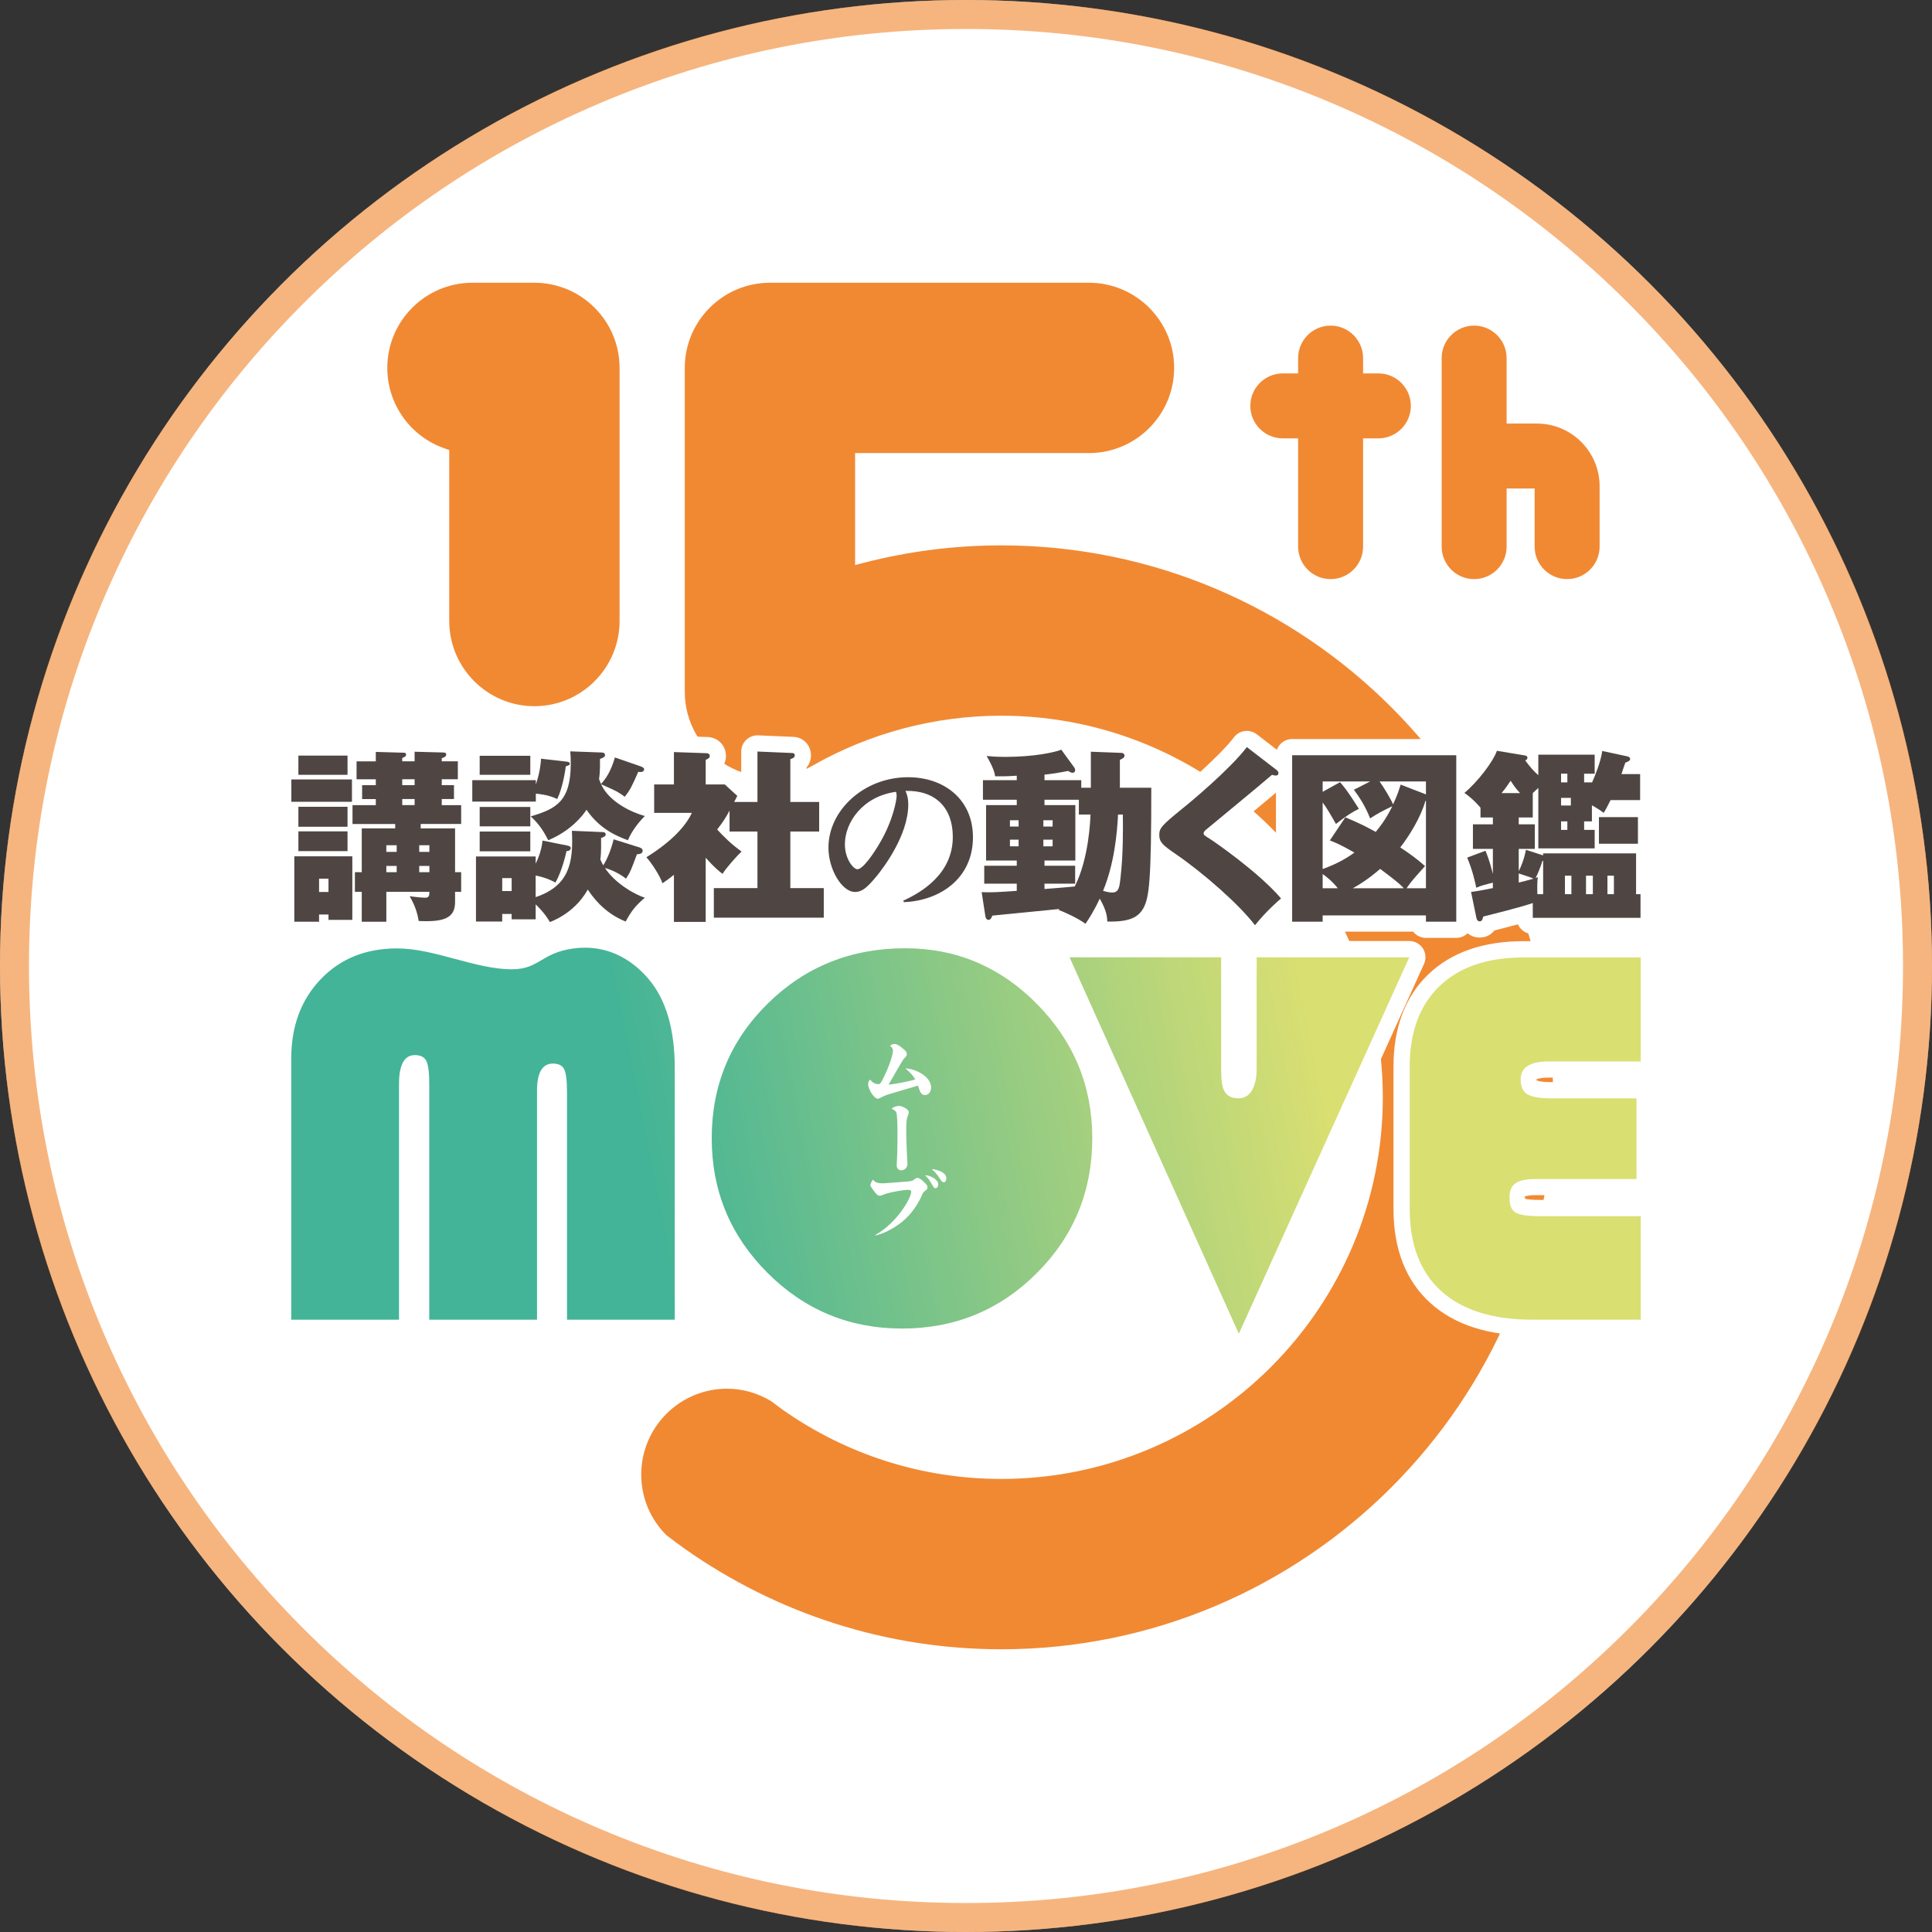
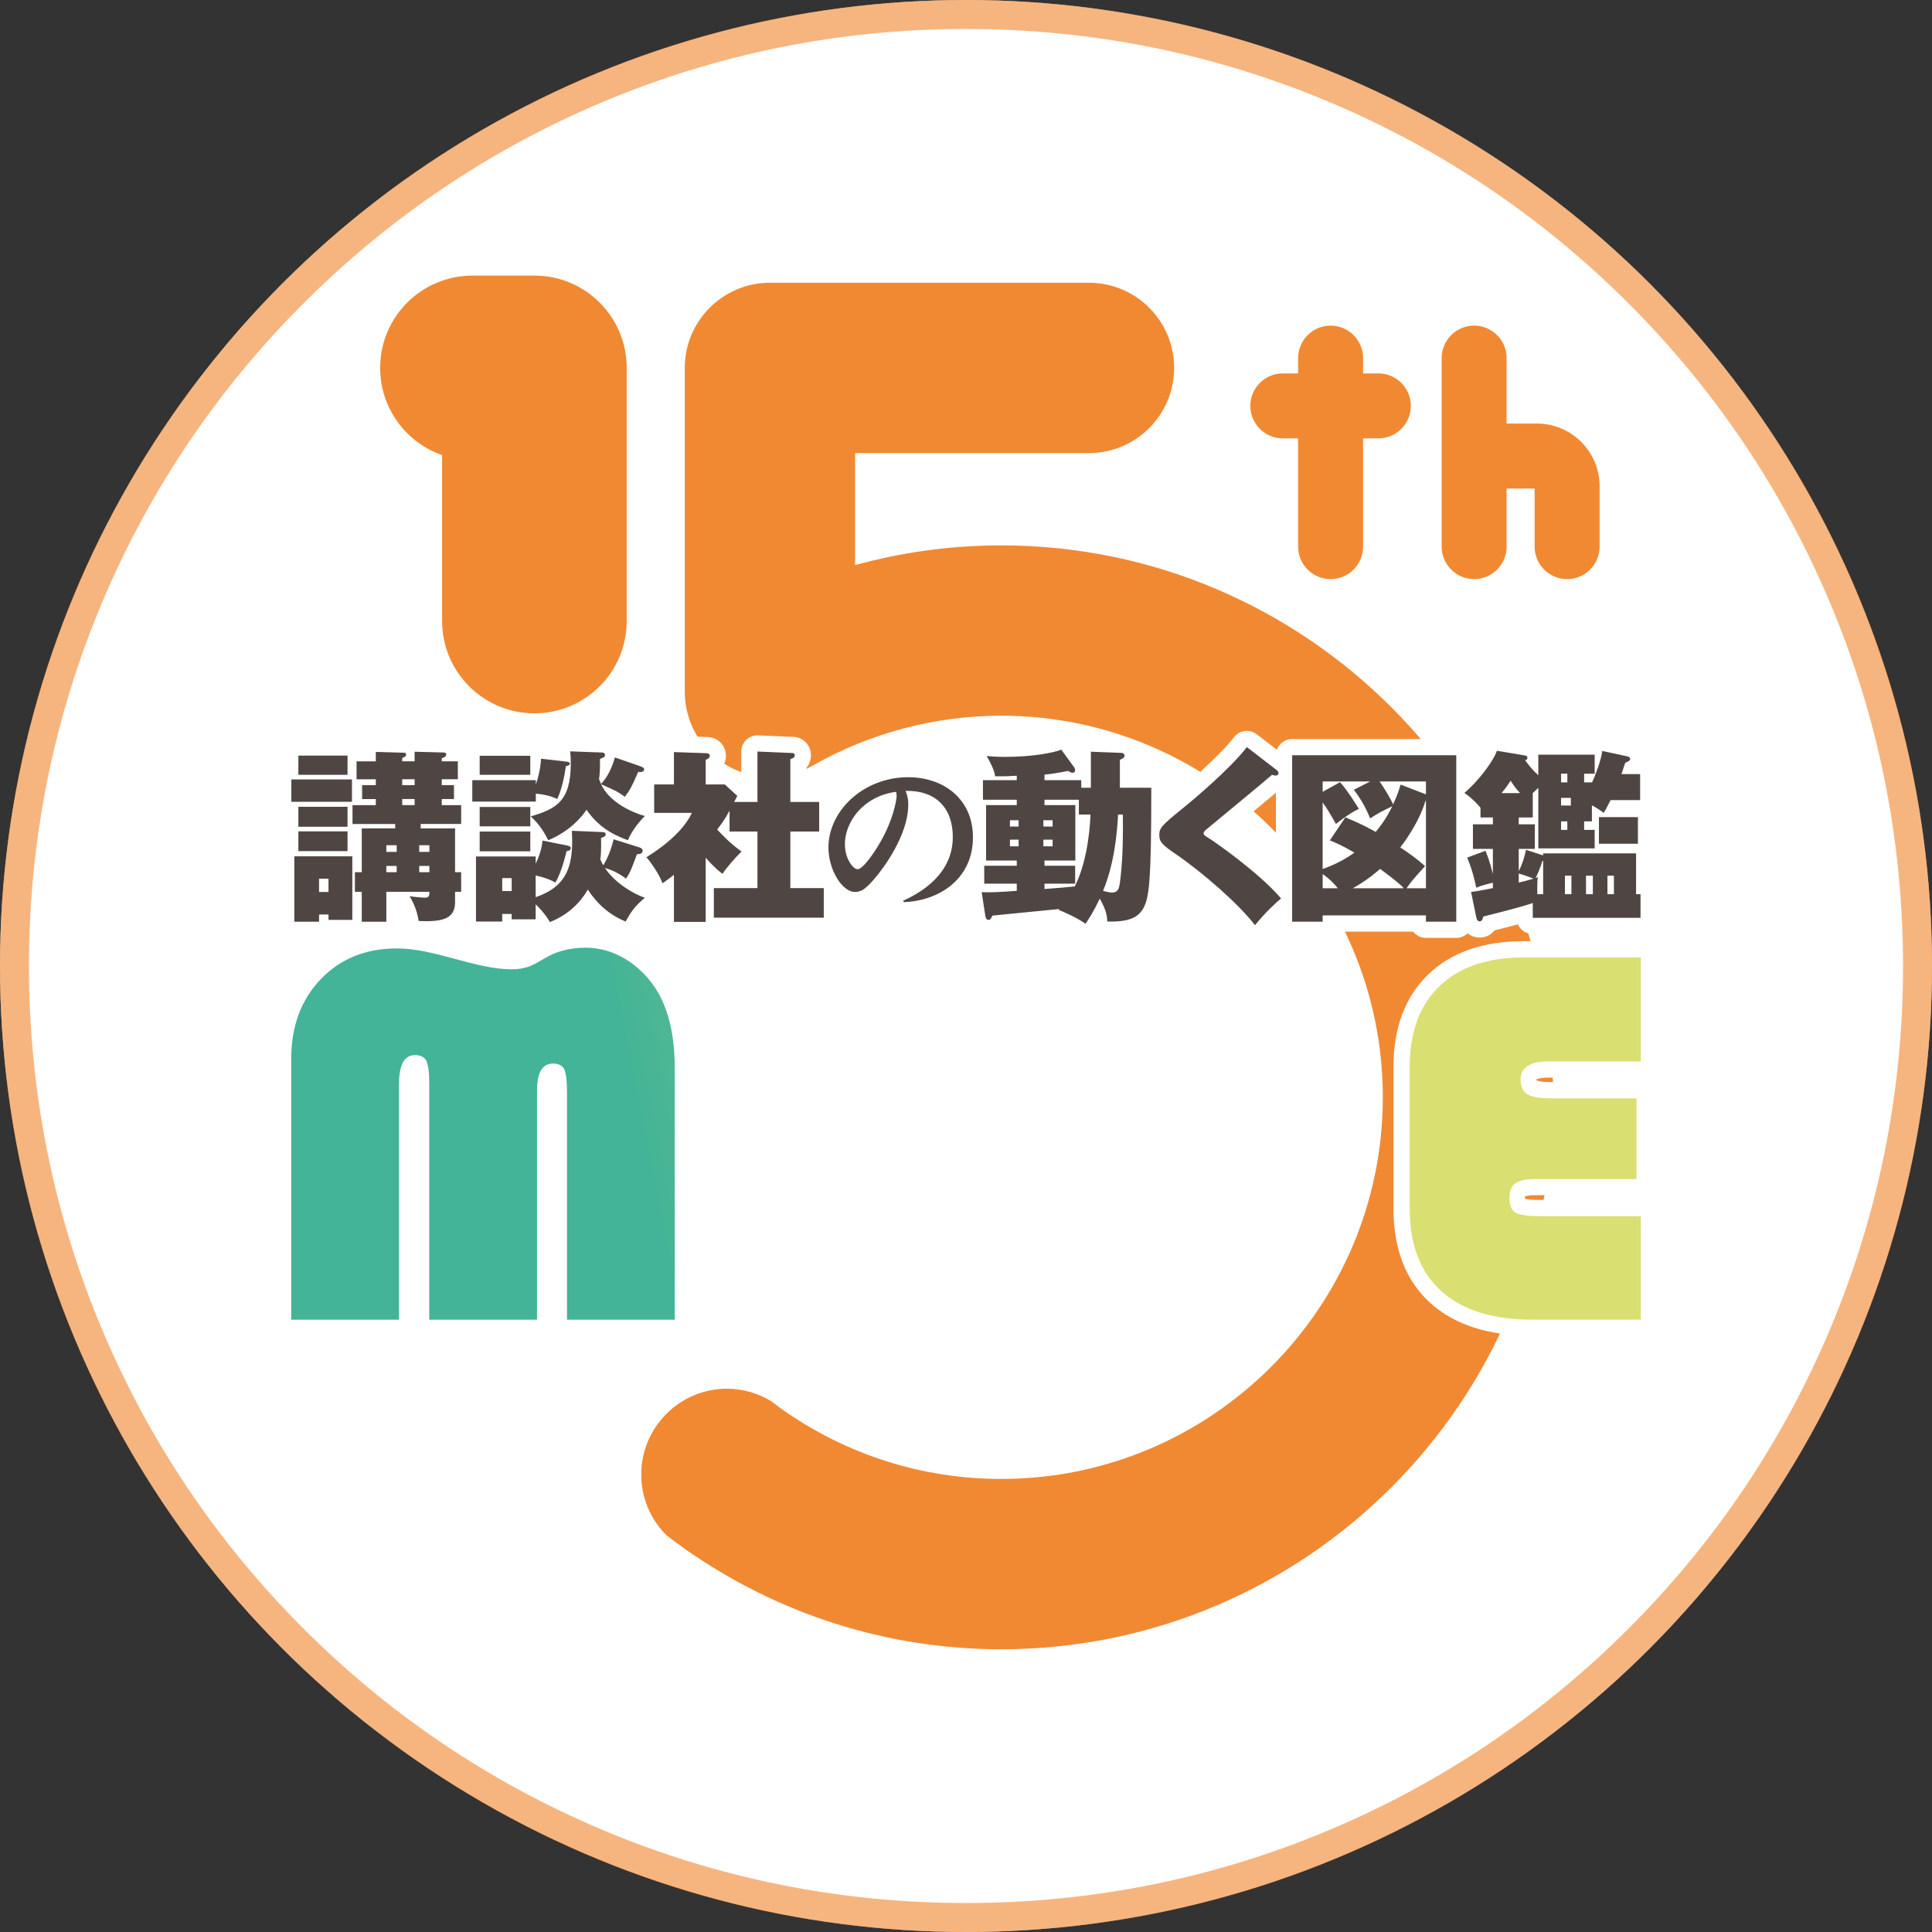
<svg xmlns="http://www.w3.org/2000/svg" xmlns:xlink="http://www.w3.org/1999/xlink" id="_レイヤー_1" data-name="レイヤー 1" version="1.1" viewBox="0 0 400 400">
  <rect x="0" y="0" width="400" height="400" fill="#333333" stroke="none" />
  <defs>
    <style>
      .cls-1 {
        fill: url(#linear-gradient);
      }

      .cls-1, .cls-2, .cls-3, .cls-4, .cls-5, .cls-6, .cls-7, .cls-8 {
        stroke-width: 0px;
      }

      .cls-9 {
        opacity: .5;
      }

      .cls-10 {
        clip-path: url(#clippath-2);
      }

      .cls-2 {
        fill: #ed6c00;
      }

      .cls-3 {
        fill: none;
      }

      .cls-11 {
        opacity: .8;
      }

      .cls-12 {
        clip-path: url(#clippath-1);
      }

      .cls-4 {
        fill: #231815;
      }

      .cls-5 {
        fill: url(#linear-gradient-2);
      }

      .cls-6 {
        fill: url(#linear-gradient-3);
      }

      .cls-13 {
        clip-path: url(#clippath);
      }

      .cls-14 {
        clip-path: url(#clippath-3);
      }

      .cls-7 {
        fill: #fff;
      }

      .cls-8 {
        fill: url(#linear-gradient-4);
      }
    </style>
    <clipPath id="clippath">
-       <path class="cls-3" d="M260.177,198.195h31.6l-35.288,77.934-35.053-77.934h31.394v21.843c0,4.155-.135,7.356,3.605,7.356,1.552,0,2.587-.981,3.101-2.315.702-1.822.642-3.105.642-5.042v-21.843" />
+       <path class="cls-3" d="M260.177,198.195h31.6l-35.288,77.934-35.053-77.934h31.394v21.843v-21.843" />
    </clipPath>
    <linearGradient id="linear-gradient" x1="-527.565" y1="576.739" x2="-526.037" y2="576.739" gradientTransform="translate(105656.658 115688.511) scale(200.181 -200.181)" gradientUnits="userSpaceOnUse">
      <stop offset="0" stop-color="#14a17d" />
      <stop offset=".288" stop-color="#14a17d" />
      <stop offset=".748" stop-color="#d0d74e" />
      <stop offset="1" stop-color="#d0d74e" />
    </linearGradient>
    <clipPath id="clippath-1">
      <path class="cls-3" d="M60.3,273.226v-54.066c0-6.702,2.036-12.178,6.101-16.427,4.067-4.251,9.339-6.374,15.824-6.374,7.695,0,16.131,4.284,23.637,4.324,5.882.028,6.079-3.42,12.958-4.324,6.682-.877,11.903,2.123,15.493,6.374,3.588,4.248,5.385,10.366,5.385,18.349v52.144h-22.307v-47.034c0-2.417-.191-4.02-.579-4.806-.382-.788-1.162-1.183-2.334-1.183-2.198,0-3.295,1.871-3.295,5.604v47.419h-22.31v-48.791c0-2.38-.2-3.973-.603-4.781-.406-.804-1.192-1.207-2.364-1.207-2.199,0-3.296,1.997-3.296,5.988v48.791h-22.309" />
    </clipPath>
    <linearGradient id="linear-gradient-2" x1="-527.567" y1="576.814" x2="-526.04" y2="576.814" gradientTransform="translate(105651.77 115698.781) scale(200.178 -200.178)" xlink:href="#linear-gradient" />
    <clipPath id="clippath-2">
      <path class="cls-3" d="M338.821,227.4v16.706h-20.86c-1.979,0-3.378.293-4.202.879-.826.588-1.238,1.574-1.238,2.968,0,1.574.424,2.611,1.265,3.103.842.495,2.563.743,5.166.743h20.746v21.427h-22.396c-8.243,0-14.54-1.969-18.899-5.909-4.36-3.934-6.539-9.621-6.539-17.058v-29.395c0-7.179,2.059-12.749,6.18-16.706,4.122-3.957,9.92-5.929,17.389-5.929h24.265v21.534h-19.099c-3.847,0-5.769,1.247-5.769,3.739,0,1.465.459,2.483,1.373,3.048.913.567,2.545.849,4.891.849h17.727" />
    </clipPath>
    <linearGradient id="linear-gradient-3" x1="-527.683" y1="576.828" x2="-526.155" y2="576.828" gradientTransform="translate(110654.427 121155.143) scale(209.629 -209.629)" xlink:href="#linear-gradient" />
    <clipPath id="clippath-3">
-       <path class="cls-3" d="M187.41,196.328c10.621,0,19.733,3.866,27.335,11.591,7.601,7.731,11.4,16.98,11.4,27.747,0,10.955-3.829,20.257-11.48,27.913-7.658,7.656-16.963,11.484-27.914,11.484-10.879,0-20.164-3.848-27.859-11.54-7.691-7.692-11.536-16.977-11.536-27.858,0-10.989,3.874-20.293,11.619-27.91,7.747-7.617,17.227-11.428,28.436-11.428" />
-     </clipPath>
+       </clipPath>
    <linearGradient id="linear-gradient-4" x1="-527.566" y1="576.775" x2="-526.038" y2="576.775" gradientTransform="translate(105649.588 115687.429) scale(200.17 -200.17)" xlink:href="#linear-gradient" />
  </defs>
  <g>
    <circle class="cls-7" cx="200" cy="200" r="200" />
    <g class="cls-9">
      <path class="cls-2" d="M200,6c26.192,0,51.598,5.128,75.512,15.243,23.101,9.771,43.848,23.76,61.667,41.578,17.819,17.819,31.807,38.566,41.578,61.667,10.115,23.913,15.243,49.319,15.243,75.512,0,26.192-5.128,51.598-15.243,75.512-9.771,23.101-23.76,43.848-41.578,61.667-17.819,17.819-38.566,31.808-61.667,41.578-23.913,10.115-49.319,15.243-75.512,15.243s-51.598-5.128-75.512-15.243c-23.101-9.771-43.849-23.76-61.667-41.578-17.819-17.819-31.808-38.566-41.578-61.667-10.115-23.913-15.243-49.319-15.243-75.512,0-26.192,5.128-51.598,15.243-75.512,9.771-23.101,23.76-43.848,41.578-61.667,17.818-17.819,38.566-31.807,61.667-41.578,23.913-10.115,49.319-15.243,75.512-15.243M200,0C89.543,0,0,89.543 0,200,0,310.457,89.543,400,200,400c110.457,0,200-89.543,200-200C400,89.543,310.457,0,200,0h0Z" />
    </g>
  </g>
  <g class="cls-11">
    <g>
      <g>
        <path class="cls-2" d="M140.855,321.83c-1.346-.948-2.646-1.953-3.949-2.956,1.164,1.166,2.519,2.117,3.949,2.956Z" />
        <path class="cls-7" d="M140.107,323.105c-1.729-1.013-3.121-2.058-4.247-3.187l1.946-2.217c1.409,1.083,2.633,2.027,3.9,2.919l-1.599,2.486Z" />
      </g>
      <g>
        <path class="cls-2" d="M207.286,111.434c-9.733,0-19.405,1.234-28.769,3.639v-19.792h46.944c10.555,0,19.11-8.556,19.11-19.111s-8.556-19.111-19.11-19.111h-66.056c-10.554,0-19.11,8.556-19.11,19.111v67.084c0,6.813,3.627,13.111,9.52,16.53,5.894,3.419,13.165,3.441,19.076.06,11.659-6.666,24.936-10.189,38.395-10.189,42.75,0,77.531,34.781,77.531,77.532,0,42.751-34.781,77.532-77.531,77.532-16.451,0-31.693-5.188-44.255-13.96-.818-.572-1.601-1.19-2.395-1.792-2.945-1.829-6.388-2.934-10.109-2.934-10.63,0-19.246,8.617-19.246,19.246,0,5.308,2.15,10.113,5.625,13.595,1.303,1.003,2.603,2.008,3.949,2.956,18.825,13.254,41.71,21.111,66.431,21.111,63.827,0,115.754-51.927,115.754-115.754s-51.927-115.753-115.754-115.753Z" />
        <path class="cls-7" d="M207.287,344.42c-24.15,0-47.416-7.394-67.284-21.381-1.299-.918-2.561-1.885-3.822-2.858l-.32-.263c-3.906-3.912-6.057-9.111-6.057-14.64,0-11.427,9.296-20.723,20.723-20.723,3.796,0,7.564,1.091,10.89,3.155l.684.514c.586.45,1.169.898,1.778,1.322,12.824,8.958,27.836,13.693,43.409,13.693,41.936,0,76.052-34.115,76.052-76.052s-34.115-76.055-76.052-76.055c-13.202,0-26.228,3.456-37.664,9.992-6.348,3.629-14.224,3.606-20.55-.064-6.328-3.672-10.257-10.494-10.257-17.807v-67.085c0-11.354,9.235-20.59,20.59-20.59h66.054c11.354,0,20.59,9.235,20.59,20.59s-9.235,20.59-20.59,20.59h-45.467v16.421c8.938-2.139,18.11-3.225,27.294-3.225,64.642,0,117.232,52.589,117.232,117.232s-52.589,117.232-117.232,117.232ZM150.526,287.512c-9.796,0-17.766,7.971-17.766,17.766,0,4.74,1.845,9.198,5.191,12.55,1.264.956,2.489,1.9,3.756,2.792,19.366,13.635,42.046,20.844,65.581,20.844,63.011,0,114.275-51.264,114.275-114.275s-51.264-114.275-114.275-114.275c-9.567,0-19.123,1.21-28.405,3.591l-1.845.473v-23.174h48.423c9.723,0,17.634-7.91,17.634-17.634s-7.91-17.634-17.634-17.634h-66.054c-9.723,0-17.634,7.91-17.634,17.634v67.085c0,6.262,3.366,12.105,8.785,15.249,5.422,3.147,12.166,3.164,17.599.058,11.883-6.793,25.414-10.384,39.13-10.384,43.565,0,79.008,35.443,79.008,79.011,0,43.565-35.443,79.008-79.008,79.008-16.182,0-31.777-4.919-45.1-14.224-.644-.45-1.264-.924-1.888-1.403l-.557-.424c-2.743-1.695-5.967-2.633-9.215-2.633Z" />
      </g>
    </g>
    <g>
      <g>
        <polyline class="cls-2" points="110.644 128.578 110.644 76.17 97.819 76.17" />
        <polygon class="cls-7" points="112.123 128.578 109.167 128.578 109.167 77.648 97.818 77.648 97.818 74.692 112.123 74.692 112.123 128.578" />
      </g>
      <g>
        <path class="cls-2" d="M110.643,147.688c-10.554,0-19.111-8.556-19.111-19.111v-34.355c-7.465-2.6-12.825-9.7-12.825-18.052,0-10.554,8.556-19.111,19.111-19.111h12.825c10.554,0,19.111,8.556,19.111,19.111v52.407c0,10.554-8.556,19.111-19.111,19.111Z" />
-         <path class="cls-7" d="M110.642,149.167c-11.352,0-20.587-9.235-20.587-20.59v-33.333c-7.714-3.138-12.827-10.673-12.827-19.074,0-11.354,9.235-20.59,20.59-20.59h12.824c11.354,0,20.59,9.235,20.59,20.59v52.407c0,11.354-9.235,20.59-20.59,20.59ZM97.818,58.536c-9.723,0-17.634,7.91-17.634,17.634,0,7.5,4.755,14.192,11.834,16.655l.993.346v35.406c0,9.723,7.91,17.634,17.631,17.634,9.723,0,17.634-7.91,17.634-17.634v-52.407c0-9.723-7.91-17.634-17.634-17.634h-12.824Z" />
      </g>
    </g>
    <g>
      <g>
        <polygon class="cls-7" points="291.776 198.181 291.775 198.181 291.775 198.182 291.776 198.181" />
        <polygon class="cls-7" points="221.435 198.181 221.435 198.181 221.436 198.181 221.435 198.181" />
        <polygon class="cls-7" points="339.689 273.211 339.696 273.211 339.696 273.21 339.689 273.211" />
        <polygon class="cls-7" points="339.696 198.215 339.695 198.215 339.696 198.219 339.696 198.215" />
        <polygon class="cls-7" points="139.693 273.211 139.696 273.211 139.696 273.211 139.693 273.211" />
        <rect class="cls-7" x="58.42" y="163.682" width="16.883" height="10.844" rx="3.355" ry="3.355" />
        <rect class="cls-7" x="58.42" y="153.081" width="16.883" height="10.688" rx="3.355" ry="3.355" />
        <rect class="cls-7" x="56.965" y="158.018" width="19.256" height="11.34" rx="3.355" ry="3.355" />
        <path class="cls-7" d="M74.895,194.183c-1.851,0-3.352-1.501-3.352-3.352v-3.461c-.857-.609-1.415-1.608-1.415-2.737v-4.053c0-1.129.557-2.128,1.415-2.737v-4.221c-1.132-.537-1.914-1.692-1.914-3.028v-3.903c0-1.299.739-2.428,1.822-2.985-.606-.606-.982-1.443-.982-2.37v-3.713c0-1.851,1.501-3.352,3.352-3.352h.935c.17-.372.41-.713.71-1.005.626-.609,1.464-.947,2.336-.947.032,0,5.531.156,5.531.156.419,0,.791.038,1.129.107.43-.196.898-.297,1.377-.297.029,0,5.863.15,5.863.15,1.758,0,2.919.805,3.525,1.865,1.643.214,2.913,1.62,2.913,3.323v3.713c0,.831-.303,1.591-.803,2.177v.39c.898.603,1.49,1.625,1.49,2.789v3.903c0,1.06-.491,2.004-1.259,2.618v4.749c.768.615,1.259,1.559,1.259,2.618v4.053c0,1.065-.497,2.012-1.27,2.627-.156,3.216-1.972,6.81-9.287,6.81-.549,0-1.132-.014-1.747-.043-1.602-.075-2.927-1.276-3.161-2.864-.009-.064-.017-.124-.029-.188-.075,1.784-1.547,3.207-3.349,3.207h-5.09Z" />
        <path class="cls-7" d="M60.931,194.183c-1.851,0-3.352-1.501-3.352-3.352v-13.543c0-1.851,1.501-3.352,3.352-3.352h12.013c1.851,0,3.352,1.501,3.352,3.352v13.162c0,1.851-1.501,3.352-3.352,3.352h-4.934c-.124,0-.245-.006-.364-.02-.473.257-1.016.401-1.591.401h-5.124Z" />
        <rect class="cls-7" x="58.42" y="168.769" width="16.883" height="10.803" rx="3.355" ry="3.355" />
        <rect class="cls-7" x="95.956" y="168.809" width="17.189" height="10.803" rx="3.355" ry="3.355" />
        <path class="cls-7" d="M129.994,177.314c-.398,0-.803-.075-1.195-.219l1.195-3.135-1.311,3.089c-1.599-.606-4.475-1.703-7.252-4.279-1.542,1.455-3.73,3.083-6.652,4.29-.416.167-.849.254-1.276.254-1.236,0-2.414-.687-2.997-1.853-.543-1.086-1.426-2.668-2.852-3.926-.912-.803-1.316-2.044-1.057-3.233s1.149-2.142,2.315-2.489c4.296-1.282,5.901-1.761,5.901-7.772,0-.912-.023-1.53-.087-2.119-.104-.97.214-1.934.878-2.644.635-.687,1.524-1.074,2.454-1.074.04,0,6.438.237,6.438.237,1.328,0,2.258.433,2.899,1.034.341.006.687.069,1.016.185l5.393,1.871c2.65,1.097,2.91,2.979,2.91,3.742,0,1.565-.878,2.864-2.223,3.499-.485,1.074-.872,1.848-1.299,2.546.427.167.837.3,1.201.398,1.155.312,2.056,1.218,2.362,2.373.306,1.161-.023,2.39-.872,3.233-1.288,1.282-2.235,2.616-2.806,3.955-.543,1.27-1.778,2.038-3.083,2.038Z" />
        <path class="cls-7" d="M113.849,194.258c-.736,0-1.458-.245-2.044-.696-.289.081-.592.124-.904.124,0,0-5.133-.003-5.214-.009-.499.297-1.086.468-1.709.468h-5.436c-1.851,0-3.352-1.501-3.352-3.352v-13.468c0-1.851,1.501-3.352,3.352-3.352h10.41c.014-.115.023-.214.035-.297.098-.935.589-1.787,1.348-2.344.58-.424,1.276-.65,1.983-.65.219,0,.439.02.658.064l2.177.436c.144-.572.442-1.103.866-1.533.632-.638,1.49-.993,2.382-.993.046,0,6.533.271,6.536.271,1.285,0,2.442.647,3.135,1.651l5.335,1.674c1.833.598,2.997,2.102,2.997,3.848,0,.297-.069,2.364-1.963,3.456-.456,1.21-.756,1.949-1.097,2.624.43.208.829.37,1.166.476,1.161.361,2.035,1.325,2.284,2.517.248,1.189-.17,2.422-1.091,3.219-1.64,1.415-2.154,2.053-3.233,4.016-.603,1.1-1.747,1.735-2.936,1.735-.419,0-.843-.078-1.253-.243-2.442-.984-4.616-2.428-6.501-4.31-2.249,2.31-4.738,3.655-6.698,4.432-.401.159-.82.234-1.233.234Z" />
        <rect class="cls-7" x="95.956" y="163.716" width="17.189" height="10.728" rx="3.355" ry="3.355" />
        <rect class="cls-7" x="95.956" y="153.121" width="17.189" height="10.647" rx="3.355" ry="3.355" />
        <path class="cls-7" d="M97.781,169.317c-1.853,0-3.355-1.501-3.355-3.355v-4.434c0-1.853,1.501-3.355,3.355-3.355h10.763c.087-.595.11-1.01.121-1.253.046-.924.473-1.79,1.178-2.39.612-.514,1.38-.797,2.171-.797.127,0,5.768.635,5.768.635,2.523.45,3.551,2.183,3.551,3.713,0,.704-.185,1.784-1.12,2.662-.289,1.611-.843,4.042-1.79,6.092-.566,1.224-1.778,1.946-3.043,1.946-.45,0-.901-.092-1.334-.283-.208-.087-.416-.179-.641-.266-.612.664-1.49,1.086-2.465,1.086h-13.159Z" />
        <path class="cls-7" d="M139.526,194.226c-1.853,0-3.355-1.501-3.355-3.355v-4.896c-.999-.341-1.882-1.062-2.206-2.067-.294-.907-1.721-3.176-2.633-4.192-.664-.739-.964-1.732-.826-2.72.144-.982.716-1.853,1.559-2.373,1.703-1.051,3.06-2.05,4.146-2.968h-.779c-1.853,0-3.355-1.501-3.355-3.355v-5.895c0-1.853,1.501-3.355,3.355-3.355h.739v-3.343c0-.907.37-1.778,1.028-2.414.624-.6,1.461-.941,2.327-.941.04,0,6.813.237,6.819.237,2.206,0,3.955,1.686,3.955,3.926,0,.508-.115,1.484-.837,2.408v.127h.583c.837,0,1.64.312,2.258.878l1.161,1.057v-5.387c0-.912.375-1.79,1.034-2.419.629-.6,1.461-.935,2.321-.935.046,0,7.298.312,7.304.312,2.09,0,3.776,1.651,3.776,3.845,0,.826-.271,1.755-.918,2.529v3.759h2.616c1.853,0,3.355,1.501,3.355,3.355v6.12c0,1.853-1.501,3.355-3.355,3.355h-2.616v4.994h3.574c1.853,0,3.355,1.501,3.355,3.355v6.12c0,1.853-1.501,3.355-3.355,3.355h-22.178c-.6.549-1.397.883-2.269.883h-6.582Z" />
        <path class="cls-7" d="M187.127,190.13c-1.403,0-2.665-.878-3.15-2.203l-.113-.309c-.598-1.643.165-3.47,1.755-4.198,5.581-2.555,8.294-5.875,8.294-10.151,0-2.714-.846-4.518-2.567-5.442-.497,6.219-4.518,12.212-6.981,15.344-2.18,2.694-4.183,4.85-7.342,4.85-5.072,0-8.86-6.617-8.86-12.532,0-9.718,9.085-17.928,19.842-17.928,9.882,0,16.782,6.49,16.782,15.786,0,11.08-9.091,16.467-17.538,16.779-.04.003-.084.003-.124.003ZM180.951,169.419c-1.634,1.4-2.543,3.257-2.662,4.989.312-.471.638-.996.961-1.556.725-1.23,1.276-2.39,1.7-3.433Z" />
        <path class="cls-7" d="M224.741,194.605c-.693,0-1.371-.214-1.943-.621-1.302-.927-3.28-1.853-4.457-2.324,0,0-9.709.967-11.022,1.097-.866.826-1.859,1.042-2.665,1.042-1.504,0-3.436-.909-3.938-3.473l-.788-5.104c-.127-.814.052-1.643.494-2.327v-3.658c0-.563.139-1.094.384-1.559v-10.113c-.41-.554-.65-1.241-.65-1.983v-4.056c0-1.172.6-2.203,1.51-2.8-.092-.173-.196-.358-.309-.557-.618-1.091-.577-2.437.11-3.487.624-.953,1.683-1.519,2.806-1.519.113,0,.228.006.344.017.768.081,1.677.173,3.56.173,5.39,0,9.334-.857,10.307-1.247.407-.165.829-.243,1.25-.243,1.045,0,2.064.491,2.708,1.377l.514.704c.156-.266.346-.511.572-.728.626-.6,1.458-.935,2.324-.935.043,0,6.141.234,6.141.234,2.829,0,4.175,2.053,4.175,3.961,0,.984-.32,1.836-.956,2.543v.725h3.153c1.851,0,3.352,1.501,3.352,3.352,0,20.137-.416,23.575-2.061,26.563-1.813,3.164-4.717,4.495-9.732,4.495l-.745-.009c-.722-.017-1.389-.263-1.929-.667-.497.557-1.166.938-1.911,1.074-.199.035-.396.052-.595.052Z" />
        <path class="cls-7" d="M259.792,194.907c-1.034-.012-2.004-.497-2.627-1.316-2.893-3.805-9.983-10.133-15.798-14.112-2.529-1.755-4.706-3.257-4.706-6.629,0-3.158,1.773-4.596,6.057-8.078,2.402-1.9,9.816-8.257,12.76-12.125.537-.71,1.34-1.178,2.223-1.293.15-.023.3-.035.445-.035.733,0,1.455.243,2.044.699l6.161,4.746c1.415,1.195,1.692,2.448,1.692,3.308,0,2.067-1.571,3.707-3.626,3.84-2.079,1.761-6.063,5.052-8.961,7.448-.393.323-.768.635-1.114.918,3.297,2.344,9.654,7.125,13.43,11.554,1.201,1.403,1.034,3.516-.364,4.717-.774.67-2.823,2.442-4.96,5.104-.635.797-1.599,1.259-2.616,1.259-.012,0-.029,0-.04-.006Z" />
        <path class="cls-7" d="M295.224,194.18c-1.077,0-2.035-.508-2.647-1.296h-16.089c-.612.788-1.571,1.296-2.647,1.296h-6.314c-1.851,0-3.352-1.501-3.352-3.352v-34.468c0-1.851,1.501-3.352,3.352-3.352h33.974c1.851,0,3.352,1.501,3.352,3.352v34.468c0,1.851-1.501,3.352-3.352,3.352h-6.276Z" />
        <rect class="cls-7" x="327.688" y="165.824" width="14.781" height="12.218" rx="3.355" ry="3.355" />
        <path class="cls-7" d="M306.327,194.108c-1.963,0-3.589-1.42-3.949-3.453l-1.094-5.309c-.188-.912.012-1.865.554-2.624.029-.04.061-.081.092-.121-.274-1.051-.684-2.376-1.259-3.747-.352-.84-.346-1.787.014-2.624.208-.479.52-.901.912-1.23v-4.33c0-1.016.453-1.929,1.166-2.543-.433-.407-.938-.834-1.452-1.184-.875-.589-1.42-1.556-1.472-2.61s.396-2.07,1.207-2.746c2.367-1.969,5.168-5.693,5.71-7.249.476-1.363,1.758-2.246,3.161-2.246.185,0,.367.014.554.046l5.739.956c.26.032.511.089.751.17.459-.237.979-.37,1.53-.37h11.106c.061-.052.124-.101.191-.147.572-.404,1.25-.618,1.94-.618.234,0,.471.023.704.075l5.168,1.109c1.937.396,3.259,1.931,3.259,3.814v.043c1.213.502,2.064,1.7,2.064,3.095v5.393c0,1.851-1.501,3.352-3.352,3.352h-4.074c-.217.393-.381.673-.606,1.039-.344.557-.837.999-1.418,1.273.026.162.038.329.038.497v1.507h5.22c1.851,0,3.352,1.501,3.352,3.352v6.149c.569.6.918,1.412.918,2.304v4.899c0,1.851-1.501,3.352-3.352,3.352h-22.308c-1.374,0-2.555-.826-3.072-2.009-1.752.476-3.565.938-4.87,1.267-.953,1.239-2.243,1.469-3.075,1.469Z" />
-         <path class="cls-7" d="M256.484,279.467c-1.316-.006-2.512-.779-3.049-1.98l-35.054-77.931c-.468-1.034-.375-2.24.243-3.193.612-.958,1.674-1.536,2.812-1.536h31.393c1.853,0,3.355,1.501,3.355,3.355v21.843c-.006,1.75-.006,3.759.266,4.284.364-1.501.375-2.206.375-3.834l-.006-22.293c0-1.853,1.501-3.355,3.355-3.355h31.601c1.137,0,2.2.583,2.818,1.536.618.958.704,2.165.237,3.199l-35.285,77.931c-.543,1.201-1.738,1.975-3.054,1.975h-.006Z" />
        <path class="cls-7" d="M117.389,276.569c-1.403,0-2.604-.866-3.101-2.084-.502,1.218-1.703,2.084-3.106,2.084h-22.311c-1.426,0-2.644-.895-3.129-2.154-.485,1.259-1.703,2.154-3.129,2.154h-22.311c-1.853,0-3.355-1.501-3.355-3.355v-54.067c0-7.564,2.367-13.869,7.027-18.742,4.712-4.919,10.849-7.414,18.251-7.414,4.336,0,8.69,1.172,12.899,2.304,3.845,1.028,7.477,2.004,10.751,2.021,2.107,0,2.962-.502,4.509-1.42,1.767-1.039,3.967-2.344,7.997-2.875.941-.121,1.848-.179,2.737-.179,6.04,0,11.49,2.668,15.751,7.714,4.1,4.856,6.178,11.756,6.178,20.515v52.139c0,1.853-1.501,3.36-3.355,3.36h-22.305Z" />
        <path class="cls-7" d="M317.301,276.569c-9.059,0-16.173-2.281-21.144-6.779-5.075-4.579-7.651-11.155-7.651-19.545v-29.395c0-8.095,2.431-14.527,7.217-19.123,4.74-4.556,11.369-6.865,19.707-6.865h24.262c1.853,0,3.349,1.501,3.355,3.355l.006,21.531c0,.889-.358,1.744-.982,2.367-.629.629-1.484.987-2.373.987h-19.1c-1.986,0-2.512.398-2.517.404-.098.185.583.525,3.014.525h17.726c1.853,0,3.355,1.501,3.355,3.355v16.704c0,1.853-1.501,3.355-3.355,3.355h-20.861c-1.755,0-2.298.283-2.304.283.064.208.115.37.156.497.445.087,1.392.208,3.141.208h20.746c1.853,0,3.355,1.501,3.355,3.355v21.421c0,1.264-.716,2.425-1.848,2.997-.468.231-.993.364-1.519.364h-22.386Z" />
        <path class="cls-7" d="M186.477,278.333c-11.747,0-21.918-4.212-30.23-12.521-8.306-8.306-12.518-18.477-12.518-30.227,0-11.868,4.247-22.062,12.622-30.302,8.361-8.219,18.719-12.388,30.787-12.388,11.502,0,21.502,4.235,29.724,12.593,8.202,8.34,12.359,18.468,12.359,30.097,0,11.819-4.192,22.007-12.46,30.282-8.274,8.271-18.465,12.466-30.284,12.466Z" />
      </g>
      <g>
        <polygon class="cls-4" points="291.777 198.181 291.777 198.181 291.777 198.182 291.777 198.181" />
        <polygon class="cls-4" points="221.437 198.181 221.437 198.181 221.437 198.181 221.437 198.181" />
        <polygon class="cls-4" points="339.691 273.211 339.698 273.211 339.698 273.21 339.691 273.211" />
        <polygon class="cls-4" points="339.698 198.215 339.697 198.215 339.698 198.219 339.698 198.215" />
        <polygon class="cls-4" points="139.694 273.211 139.698 273.211 139.698 273.211 139.694 273.211" />
        <rect class="cls-4" x="61.776" y="167.036" width="10.176" height="4.133" />
        <rect class="cls-4" x="61.776" y="156.438" width="10.176" height="3.978" />
        <rect class="cls-4" x="60.321" y="161.375" width="12.549" height="4.628" />
        <path class="cls-4" d="M81.822,171.511h-6.925v9.068h-1.416v4.056h1.416v6.198h5.09v-6.198h8.914c0,.611,0,1.227-.841,1.227-.728,0-2.793-.23-3.253-.307.955,1.608,1.607,3.29,1.875,5.125,4.972.231,7.537-.459,7.537-3.9v-2.144h1.261v-4.056h-1.261v-9.068h-7.117v-.917h8.378v-3.902h-4.016v-1.261h2.526v-2.871h-2.526v-1.225h3.329v-3.711h-3.329v-.65c.458-.154.917-.305.917-.764,0-.346-.228-.422-.764-.422l-5.776-.151v1.988h-2.565v-.689c.46-.191.803-.343.803-.688,0-.419-.266-.419-.84-.419l-5.433-.155v1.952h-3.981v3.711h3.981v1.225h-2.832v2.871h2.832v1.261h-4.821v3.902h8.838v.917ZM86.797,174.993h2.104v1.376h-2.104v-1.376ZM86.797,179.28h2.104v1.298h-2.104v-1.298ZM83.277,161.335h2.564v1.223h-2.564v-1.223ZM83.277,165.43h2.564v1.262h-2.564v-1.262ZM82.128,180.578h-2.141v-1.298h2.141v1.298ZM82.128,176.369h-2.141v-1.376h2.141v1.376Z" />
        <path class="cls-4" d="M60.933,190.832h5.125v-1.492h1.953v1.11h4.934v-13.16h-12.012v13.543ZM66.058,181.918h1.951v2.755h-1.951v-2.755Z" />
        <rect class="cls-4" x="61.776" y="172.124" width="10.176" height="4.094" />
        <rect class="cls-4" x="99.312" y="172.161" width="10.482" height="4.094" />
        <path class="cls-4" d="M109.871,169.025c1.913,1.682,3.023,3.71,3.635,4.935,4.628-1.913,7.156-5.088,7.922-6.315,2.869,4.211,6.656,5.588,8.569,6.315.803-1.874,2.067-3.56,3.518-5.013-2.677-.727-7.383-2.868-9.068-6.58.422.191.574.269,2.296,1.033,1.186.539,2.065,1.149,2.601,1.571,1.034-1.302,1.455-2.066,2.793-5.166.459.076,1.223.076,1.223-.535,0-.346-.573-.537-.649-.576l-5.395-1.872c-.955,3.213-1.949,4.399-2.87,5.508-.115-.266-.228-.495-.419-1.033.114-.801.228-1.798.191-4.167.88-.347,1.034-.423,1.034-.804,0-.536-.5-.536-.882-.536l-6.312-.231c.075.691.114,1.418.114,2.486,0,7.883-3.023,9.412-8.302,10.983Z" />
        <path class="cls-4" d="M110.903,190.334v-3.099c1.951,1.913,2.602,3.099,2.948,3.672,5.318-2.104,7.421-6.007,7.842-6.731,1.952,2.983,4.515,5.279,7.841,6.617,1.264-2.298,2.029-3.253,3.979-4.936-2.332-.727-6.312-3.136-8.262-6.159.497.154,2.448.727,4.361,2.217.917-1.413,1.032-1.758,2.256-5.048.534-.04,1.185-.077,1.185-.765,0-.384-.419-.574-.651-.651l-5.355-1.683c-.536,2.217-1.34,4.091-2.141,5.392-.27-.421-.385-.725-.612-1.222.227-1.607.151-3.484.151-4.439.536-.191.956-.343.956-.727,0-.421-.382-.497-.612-.497l-6.389-.267c.346,6.655-.573,11.4-7.499,13.732v-4.474c2.259.458,3.521,1.148,4.096,1.455,1.3-2.219,2.141-5.816,2.295-6.504.229,0,.879-.079.879-.652,0-.304-.343-.419-.687-.495l-5.166-1.035c-.078.729-.269,2.451-1.417,4.783v-1.492h-12.358v13.468h5.434v-1.568h1.952v1.109h4.972ZM103.98,181.802h1.952v2.677h-1.952v-2.677Z" />
        <rect class="cls-4" x="99.312" y="167.072" width="10.482" height="4.016" />
        <rect class="cls-4" x="99.312" y="156.476" width="10.482" height="3.938" />
        <path class="cls-4" d="M110.942,164.319c2.45.228,3.56.727,4.439,1.109,1.223-2.639,1.722-6.35,1.759-6.771.537-.155.841-.23.841-.575,0-.267-.382-.345-.573-.382l-5.394-.613c-.04.804-.154,2.563-1.073,5.357v-.918h-13.16v4.438h13.16v-1.644Z" />
        <path class="cls-4" d="M133.828,177.478c1.071,1.188,2.831,3.868,3.329,5.398.766-.539,1.491-1.036,2.371-1.762v9.755h6.58v-13.275c1.875,2.107,2.832,2.83,3.481,3.329.843-1.341,2.947-3.673,3.94-4.628-2.102-1.494-3.749-3.138-5.049-4.552,1.34-1.722,1.761-2.45,2.565-3.905v4.324h5.776v11.707h-9.029v6.121h22.762v-6.121h-6.923v-11.707h5.969v-6.121h-5.969v-8.877c.304-.075.918-.266.918-.764,0-.382-.267-.498-.574-.498l-7.153-.306v10.445h-4.821c.191-.345.228-.46.649-1.262l-2.599-2.373h-3.942v-5.088c.382-.154.841-.384.841-.804,0-.421-.343-.573-.725-.573l-6.697-.233v6.698h-4.093v5.893h7.805c-.919,2.029-3.405,5.47-9.412,9.18Z" />
        <path class="cls-4" d="M177.028,184.67c1.338,0,2.372-.686,4.667-3.518.842-1.071,6.351-7.995,6.351-14.578,0-1.413-.305-2.217-.573-2.829,6.198-.155,9.794,3.479,9.794,9.526,0,7.765-6.657,11.555-10.252,13.201l.115.306c7.305-.269,14.31-4.784,14.31-13.429,0-7.845-5.969-12.435-13.429-12.435-9.144,0-16.491,6.85-16.491,14.578,0,4.512,2.793,9.18,5.509,9.18ZM185.521,163.937c.078.305.117.495.117.842,0,.724-.652,4.934-3.483,9.754-1.11,1.913-3.444,5.434-4.628,5.434-.882,0-2.602-2.182-2.602-5.166,0-4.593,3.75-9.946,10.597-10.864Z" />
        <path class="cls-4" d="M203.241,184.712l.767,4.972c.075.382.227.764.648.764.382,0,.573-.304.803-.88.155,0,13.087-1.298,13.892-1.374l-.191.191c1.337.497,3.862,1.645,5.584,2.87.572-.843,1.683-2.487,2.945-5.205,1.453,2.526,1.531,3.826,1.569,4.745,4.745.113,6.428-.956,7.461-2.755,1.224-2.22,1.644-5.623,1.644-24.944h-6.503v-5.777c.88-.384.955-.614.955-.842,0-.574-.495-.613-.955-.613l-6.007-.23v7.462h-1.99v-1.57h-7.613v-1.147c1.57-.155,2.715-.346,4.897-.765.307.191.612.382.916.382.308,0,.537-.191.537-.536,0-.268-.077-.419-.191-.573l-2.677-3.672c-1.418.573-5.743,1.49-11.556,1.49-2.182,0-3.175-.116-3.903-.191,1.456,2.563,1.647,3.481,1.761,4.208,2.182.039,3.136-.037,4.476-.116v.92h-7.001v4.056h7.001v1.11h-6.353v11.476h6.353v1.071h-6.735v3.712h6.735v1.492c-3.941.268-5.013.343-7.269.268ZM231.479,168.642h.994c.039,3.023.077,8.148-.46,12.892-.229,2.144-.342,3.253-1.76,3.253-.152,0-.689,0-1.874-.343,2.295-5.548,2.907-11.783,3.101-15.801ZM216.02,169.828h1.913v1.301h-1.913v-1.301ZM216.02,173.843h1.913v1.379h-1.913v-1.379ZM209.096,169.828h1.796v1.301h-1.796v-1.301ZM209.096,175.222v-1.379h1.796v1.379h-1.796ZM216.25,182.951h6.35v-3.712h-6.35v-1.071h6.389v-11.476h-6.389v-1.11h7.117v3.06h2.408c-.039,1.147-.343,9.144-3.253,14.882-1.874.191-2.83.269-6.273.536v-1.109Z" />
        <path class="cls-4" d="M243.266,176.714c5.816,3.979,13.277,10.521,16.568,14.845,2.334-2.908,4.551-4.821,5.393-5.549-4.706-5.508-14.041-11.897-14.653-12.279-1.224-.767-1.376-.843-1.376-1.225,0-.306.382-.651.687-.88.382-.343,11.707-9.639,13.468-11.212.342.119.573.155.802.155.381,0,.537-.267.537-.495,0-.27-.156-.461-.382-.652l-6.162-4.746c-3.405,4.478-11.478,11.249-13.313,12.704-4.285,3.481-4.82,4.056-4.82,5.472,0,1.531.764,2.141,3.25,3.863Z" />
        <path class="cls-4" d="M267.527,190.829h6.315v-1.298h21.384v1.298h6.276v-34.469h-33.976v34.469ZM280.076,183.906c2.945-1.605,5.244-3.635,5.665-4.017,2.372,1.798,3.9,2.907,4.897,4.017h-10.561ZM295.227,183.906h-4.016c1.072-1.568,1.683-2.182,3.826-4.589-1.606-1.457-3.328-2.68-5.128-3.865,1.8-2.295,4.285-6.276,5.205-9.642h.113v18.097ZM295.227,161.793v2.677l-5.24-2.026c-.307.995-.65,2.144-1.57,4.094-.343-.919-1.835-3.405-2.793-4.745h9.603ZM273.843,166.154c.764.995,1.415,2.106,2.754,4.439,2.142-1.685,3.366-2.448,4.742-3.14-2.372-3.785-3.289-4.819-3.9-5.509l-3.596,1.992v-2.144h9.83l-3.367,1.722c1.032,1.377,2.334,3.29,3.367,5.93,1.647-1.071,2.449-1.491,4.592-2.523-1.379,2.829-2.716,4.436-3.444,5.316-2.256-1.224-2.871-1.57-6.276-3.022l-3.211,4.782c.764.306,1.949.725,5.088,2.524-1.149.802-2.984,2.104-6.58,3.405v-13.774ZM273.843,180.96c.802.573,1.987,1.494,3.136,2.945h-3.136v-2.945Z" />
        <rect class="cls-4" x="331.044" y="169.179" width="8.072" height="5.507" />
        <path class="cls-4" d="M306.52,167.224v2.029h2.563v1.415h-4.13v5.088h4.13v5.167c-.689-2.756-1.185-3.905-1.531-4.785l-3.787,1.419c1.188,2.831,1.722,5.431,1.874,6.236,1.033-.46,2.298-.766,3.444-1.036v1.111c-2.602.536-3.635.689-4.515.801l1.11,5.395c.078.423.346.691.65.691.498,0,.612-.383.764-.995,1.531-.385,7.577-1.875,10.253-2.793v3.061h22.307v-4.897h-.919v-8.454h-19.245v.419l-3.558-1.149c-.343,1.877-1.072,3.636-1.492,4.402v-4.593h3.328v-5.088h-3.328v-1.415h2.906v-5.049c.537-.495.612-.574,1.149-1.071v12.511h11.669v-3.826h-2.182v-1.761h1.609v-3.329c.191.113,1.34.727,2.447,1.567.42-.687.611-1.031,1.417-2.638h6.121v-5.394h-3.865c.612-1.798.65-2.028.802-2.372.651-.191.997-.46.997-.764,0-.269-.23-.46-.612-.539l-5.166-1.107c-.268,2.104-1.531,5.279-2.142,6.58v-.077h-1.609v-1.798h2.182v-3.939h-11.669v4.246c-.994-.88-1.57-1.531-2.716-3.062.191-.076.46-.191.46-.536s-.269-.458-.576-.498l-5.739-.955c-.803,2.295-4.016,6.465-6.733,8.723,1.645,1.11,2.984,2.639,3.328,3.059ZM332.805,181.305h1.337v3.826h-1.337v-3.826ZM328.367,181.305h1.415v3.826h-1.415v-3.826ZM324.004,181.305h1.34v3.826h-1.34v-3.826ZM323.201,160.184h1.301v1.8h-1.301v-1.8ZM323.201,165.198h2.026v1.57h-2.026v-1.57ZM323.201,170.057h1.301v1.761h-1.301v-1.761ZM319.336,178.245h.153v6.886h-1.186c-.038-.88-.077-2.756.114-3.52-.152.039-.343.113-.495.191.343-.651,1.033-2.219,1.414-3.557ZM317.501,181.915c-1.57.46-2.372.651-3.062.806v-1.877c.764.231,2.295.729,3.062,1.071ZM312.757,161.641c.764,1.185,1.146,1.683,1.951,2.563h-3.825c.88-1.071,1.376-1.798,1.874-2.563Z" />
      </g>
      <g>
        <g class="cls-13">
-           <rect class="cls-1" x="214.694" y="192.242" width="83.823" height="89.84" transform="translate(-40.256 52.865) rotate(-10.912)" />
-         </g>
+           </g>
        <g class="cls-12">
          <rect class="cls-5" x="53.659" y="188.67" width="92.678" height="91.367" transform="translate(-42.556 23.167) rotate(-10.912)" />
        </g>
        <g class="cls-10">
          <rect class="cls-6" x="285.199" y="194.378" width="61.164" height="82.696" transform="translate(-38.915 64.042) rotate(-10.912)" />
        </g>
        <g class="cls-14">
-           <rect class="cls-8" x="140.616" y="189.581" width="92.269" height="92.23" transform="translate(-41.241 39.613) rotate(-10.912)" />
-         </g>
+           </g>
        <path class="cls-7" d="M187.567,221.198c2.432.204,5.214,1.878,5.214,3.976,0,.646-.406,1.549-1.272,1.549-.406,0-.698-.164-.976-.666-.111-.2-.37-.958-.481-1.286-1.307.368-3.369,1.013-4.676,1.38-.702.203-1.879.536-2.396.792-.976.479-1.049.534-1.233.534-.791,0-2.008-1.953-2.008-3.076,0-.328.167-.642.388-.883.516.607,1.012.94,1.749.94.331,0,.442-.148.883-.995,1.236-2.413,2.119-4.991,2.119-5.931,0-.404-.148-.625-.59-1.015.167-.128.497-.385.884-.385.628,0,1.383.645,1.77.958.664.555.81.827.81,1.14,0,.333-.075.407-.719,1.107-.164.183-2.707,4.585-3.056,5.23.958-.091,3.978-.588,5.524-1.086-.313-.516-.663-1.121-1.971-2.192l.037-.091" />
        <path class="cls-7" d="M186.13,228.958c.461,0,2.028.597,2.028,1.343,0,.198-.331,1.045-.37,1.227-.128.632-.164,1.508-.164,2.454,0,1.838.148,4.79.164,5.237.018.248.092,1.41.092,1.642,0,1.425-1.234,1.44-1.325,1.44-.481,0-.904-.394-.904-1.06,0-.349.11-1.889.11-2.19.039-.927.055-3.262.055-4.623,0-2.57-.128-3.781-.219-4.047-.11-.345-.406-.545-.976-.812.351-.495,1.38-.612,1.509-.612" />
        <path class="cls-7" d="M181.214,255.698c4.642-2.614,7.441-7.737,7.441-8.951,0-.37-.386-.405-.609-.405-1.195,0-4.032.589-4.678.83-.883.348-.976.385-1.215.385-.424,0-.627-.165-1.382-1.195-.185-.257-.57-.774-.57-1.015,0-.26.312-.883.552-1.124.276.369.57.774,2.135.774.222,0,4.108-.313,4.882-.368.515-.037,1.03-.075,1.38-.331.516-.388.57-.422.773-.422.534,0,1.143.625,1.291.77.735.739.81.813.81,1.18,0,.368-.167.479-.682.883-.128.112-.24.222-.479.774-.239.572-1.474,3.315-4.014,5.415-1.935,1.602-4.293,2.653-5.62,2.89l-.018-.091M191.62,243.321c1.161.092,2.635.92,2.635,1.898,0,.405-.24.792-.573.792-.257,0-.331-.094-.865-1.013-.571-.994-.828-1.216-1.233-1.603l.036-.074ZM193.037,242.05c.904.128,2.892.609,2.892,1.898,0,.385-.164.826-.534.826-.313,0-.551-.348-.958-.974-.385-.588-.883-1.215-1.437-1.656l.037-.094Z" />
      </g>
    </g>
    <g>
      <g>
        <path class="cls-2" d="M285.379,75.831h-1.689v-1.69c0-4.53-3.674-8.204-8.203-8.204-4.531,0-8.204,3.673-8.204,8.204v1.69h-1.691c-4.53,0-8.203,3.673-8.203,8.204s3.674,8.204,8.203,8.204h1.691v20.935c0,4.53,3.673,8.204,8.204,8.204,4.53,0,8.203-3.673,8.203-8.204v-20.935h1.689c4.53,0,8.203-3.673,8.203-8.204s-3.674-8.204-8.203-8.204Z" />
        <path class="cls-7" d="M275.486,122.856c-5.338,0-9.68-4.345-9.68-9.683v-19.455h-.214c-5.338,0-9.683-4.345-9.683-9.683s4.345-9.683,9.683-9.683h.214v-.211c0-5.338,4.342-9.683,9.68-9.683s9.683,4.345,9.683,9.683v.211h.211c5.338,0,9.68,4.345,9.68,9.683s-4.342,9.683-9.68,9.683h-.211v19.455c0,5.338-4.345,9.683-9.683,9.683ZM265.592,77.308c-3.71,0-6.727,3.017-6.727,6.727s3.017,6.727,6.727,6.727h3.17v22.412c0,3.71,3.017,6.727,6.724,6.727,3.71,0,6.727-3.017,6.727-6.727v-22.412h3.167c3.707,0,6.724-3.017,6.724-6.727s-3.017-6.727-6.724-6.727h-3.167v-3.167c0-3.71-3.017-6.727-6.727-6.727-3.707,0-6.724,3.017-6.724,6.727v3.167h-3.17Z" />
      </g>
      <g>
        <path class="cls-2" d="M318.208,86.216h-4.801v-12.076c0-4.53-3.674-8.204-8.204-8.204s-8.204,3.673-8.204,8.204v39.032c0,4.53,3.674,8.204,8.204,8.204s8.204-3.673,8.204-8.204v-10.549h2.844v10.549c0,4.53,3.674,8.204,8.204,8.204s8.204-3.673,8.204-8.204v-12.505c0-7.968-6.484-14.452-14.451-14.452Z" />
        <path class="cls-7" d="M324.455,122.856c-4.986,0-9.103-3.788-9.625-8.635-.525,4.847-4.642,8.635-9.625,8.635-5.338,0-9.683-4.345-9.683-9.683v-39.032c0-5.338,4.345-9.683,9.683-9.683s9.68,4.345,9.68,9.683v10.598h3.323c8.785,0,15.93,7.145,15.93,15.93v12.504c0,5.338-4.345,9.683-9.683,9.683ZM311.928,101.145h5.8v12.027c0,3.71,3.017,6.727,6.727,6.727s6.727-3.017,6.727-6.727v-12.504c0-7.154-5.82-12.974-12.974-12.974h-6.279v-13.554c0-3.71-3.017-6.727-6.724-6.727-3.71,0-6.727,3.017-6.727,6.727v39.032c0,3.71,3.017,6.727,6.727,6.727,3.707,0,6.724-3.017,6.724-6.727v-12.027Z" />
      </g>
    </g>
  </g>
</svg>